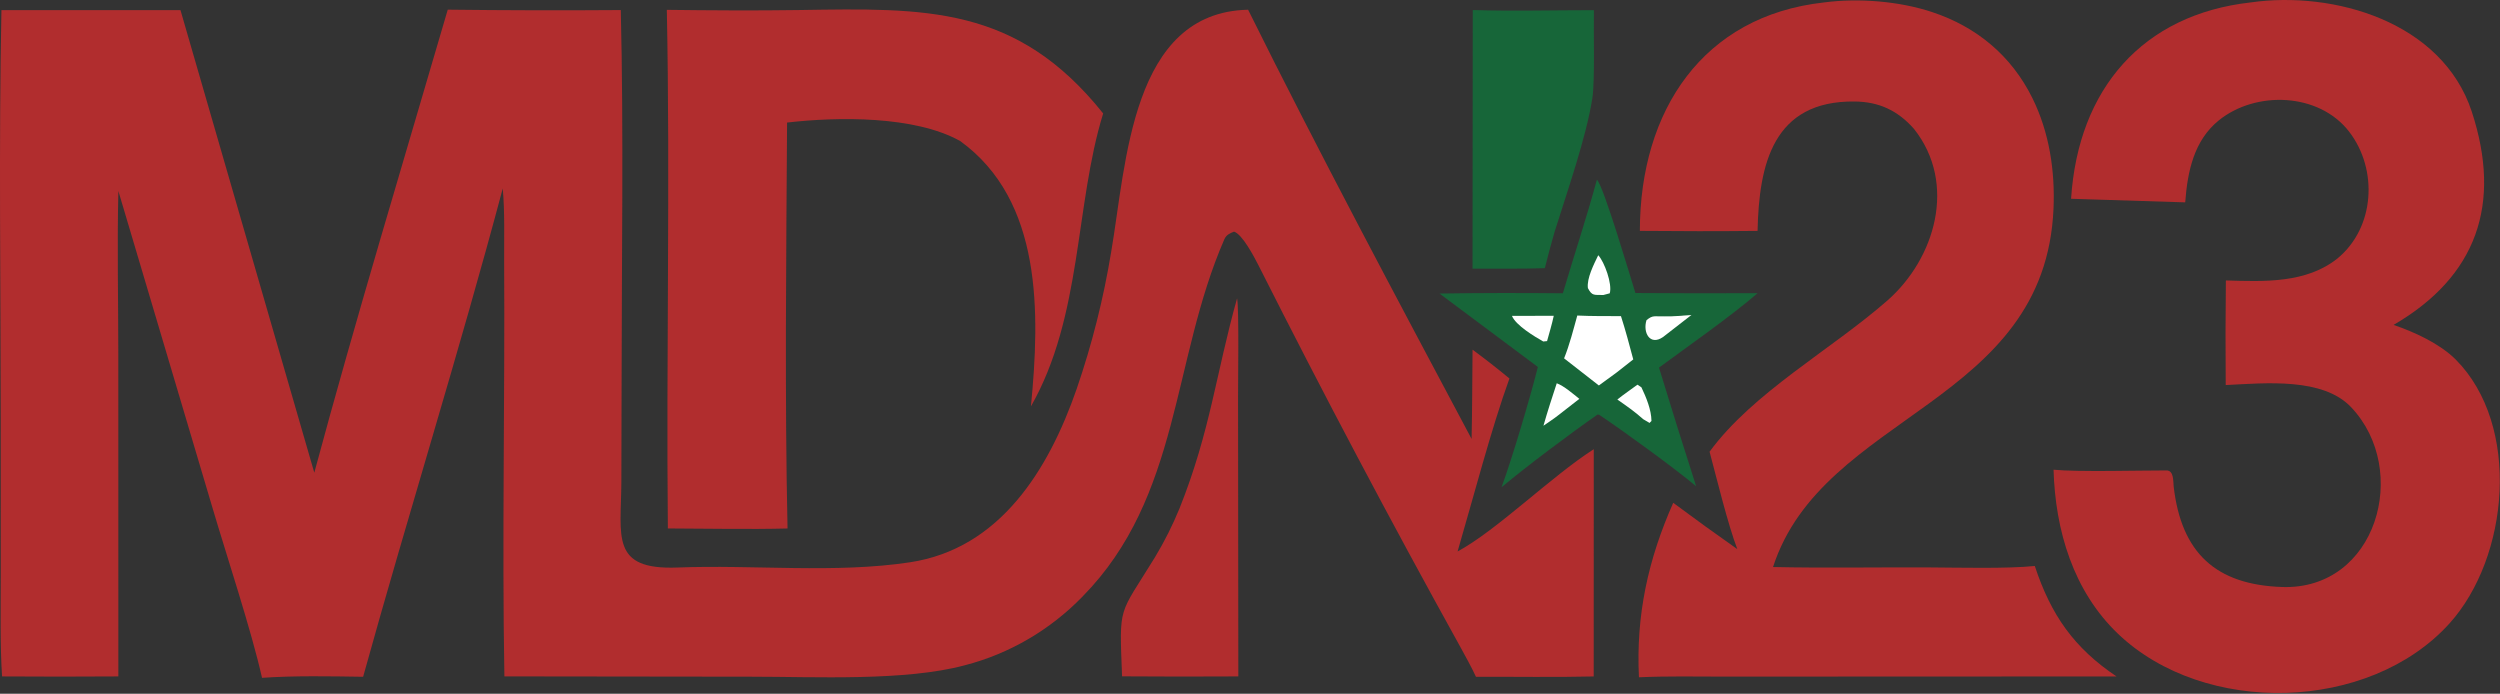
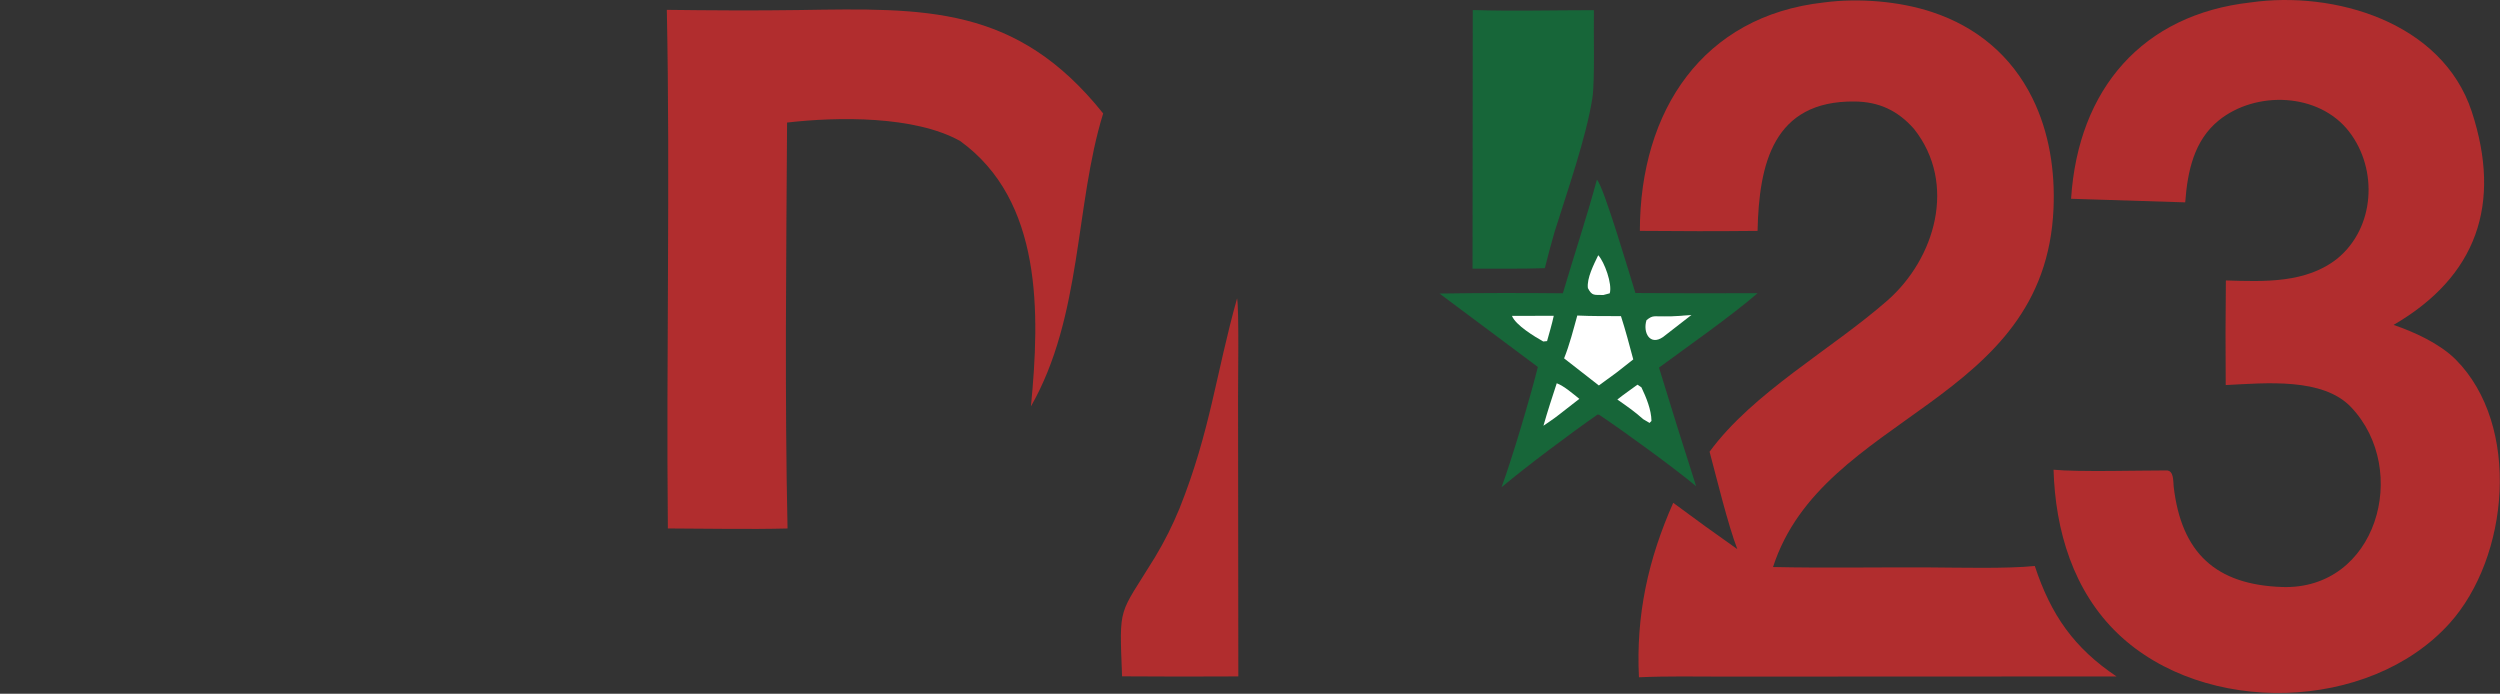
<svg xmlns="http://www.w3.org/2000/svg" width="2811" height="780" viewBox="0 0 2811 780" fill="none">
  <rect x="0" y="0" width="2811" height="780" fill="#333333" stroke="none" />
-   <path d="M503.453 10.869C568.305 11.641 633.164 11.789 698.019 11.312C701.317 147.9 698.966 294.501 698.925 431.792L698.666 541.718C698.397 602.948 685.913 641.104 761.954 638.124C847.337 634.78 938.736 645.012 1023.2 632.235C1124.3 616.944 1178.96 528.408 1210.55 437.496C1227.83 387.268 1240.84 335.603 1249.44 283.077C1266.52 183.364 1271.98 13.752 1403.37 10.938C1481.37 168.372 1572.1 338.375 1654.66 493.527C1655.38 460.299 1655.41 426.48 1655.74 393.194C1669.87 403.583 1683.69 414.385 1697.21 425.588C1677.15 480.72 1656.04 561.602 1638.9 620.083C1683.33 596.098 1743.98 535.859 1792.03 505.083L1791.96 760.605C1749.04 761.63 1702.81 760.819 1659.57 760.99C1654.53 749.914 1647.49 737.602 1641.65 726.775C1563.28 585.338 1487.64 442.329 1414.79 297.829C1409.82 288.14 1396.85 263.444 1387.54 260.434C1383.02 262.245 1378.88 263.958 1376.68 269.014C1317.24 405.252 1327.8 558.175 1217.28 670.684C1180.83 708.261 1135.11 734.984 1085 747.991C1017.62 766.122 917.028 760.891 844.554 760.875L567.134 760.527C564.427 605.388 567.822 449.421 566.869 294.199C566.702 267.332 567.721 238.602 565.277 211.928C516.836 394.155 458.849 578.537 408.295 760.964C372.334 760.398 330.156 759.625 294.618 762.154C282.811 709.4 254.916 625.22 239.147 571.745L133.099 214.813C131.649 273.743 133.014 339.753 133.02 399.207L133.07 760.563C89.491 760.872 45.908 760.872 2.329 760.568C-0.016 725.572 0.867 682.793 0.849 647.176L0.802 471.091C0.782 319.578 -1.446 162.106 1.614 11.422L202.927 11.379L353.397 531.464C399.485 360.21 453.601 181.709 503.453 10.869Z" fill="#B12D2E" />
  <path d="M2530.42 2.759C2624.01 -10.733 2746.13 24.483 2779.27 125.569C2813.31 229.445 2784.98 310.894 2691.31 365.332C2714.96 373.366 2743.07 386.358 2760.88 403.931C2835.15 478.215 2821.25 626.955 2754.02 701.188C2663.67 800.975 2478.44 805.257 2381.53 712.677C2331.25 664.638 2310.97 596.561 2309.01 528.143C2336.47 530.862 2406.1 528.901 2436.71 528.965C2443.95 529.797 2443.5 539.498 2444.08 547.149C2452.76 621.73 2491.43 657.393 2565.77 660.029C2672.37 663.811 2710.64 528.645 2643.64 457.904C2611.87 424.345 2547.87 430.681 2502.59 432.963C2502.25 393.756 2502.32 354.547 2502.77 315.34C2545.17 316.612 2593.14 318.852 2628.48 290.426C2670.17 255.923 2674.15 190.888 2641.55 148.291C2607.55 103.892 2536.14 101.647 2494.54 135.588C2466.93 158.116 2459.64 192.665 2457.05 227.532L2328.73 223.504C2336.71 99.6 2409.45 16.377 2530.42 2.759Z" fill="#B12D2E" />
  <path d="M2050.74 2.77C2089.51 -2.404 2135.54 1.27 2172.77 13.669C2222.42 30.198 2261.68 62.528 2285.36 110.571C2304.15 148.754 2310.76 191.762 2308.99 234.267C2299.68 455.016 2049.71 464.311 1993.59 637.559C2051.62 638.861 2112.17 637.679 2170.46 638.015C2203.06 638.204 2257.41 639.571 2287.92 636.379C2306.16 691.693 2332.13 728.577 2379.82 760.602L1938.05 760.782C1906.88 760.738 1873.76 760.118 1842.82 761.534C1839.38 691.555 1853.19 628.898 1881.38 565.375C1905.17 583.07 1929.19 600.429 1953.43 617.451C1942.66 589.046 1930.43 538.498 1922.24 507.892C1971.46 440.939 2058.7 393.466 2122.02 338.048C2175.74 291.044 2200.9 206.562 2152.13 144.963C2133.58 123.956 2112.51 114.44 2085.42 114.125C1993.7 113.051 1977.78 184.638 1976.21 259.618C1932.09 260.056 1887.97 260.046 1843.86 259.592C1843.97 124.258 1914.75 17.84 2050.74 2.77Z" fill="#B12D2E" />
  <path d="M749.782 11.079C797.998 11.68 850.065 12.028 898.195 11.293C1040.45 9.122 1142.94 5.617 1240.4 127.549C1208.45 231.07 1217.02 355.538 1159.19 456.915C1169.28 352.574 1172.52 225.778 1079.59 158.554C1028.46 130.043 942.109 131.214 884.989 137.796C884.06 285.501 882.293 447.069 885.508 594.22C841.934 595.342 794.782 594.312 750.945 594.19C749.034 401.186 753.638 202.649 749.782 11.079Z" fill="#B12D2E" />
  <path d="M1795.56 202.011C1803.11 209.111 1833.36 312.061 1838.84 329.454C1884.62 329.829 1930.43 329.892 1976.23 329.638C1946.82 355.195 1897.8 389.442 1865.38 413.353C1878.98 457.932 1892.9 502.405 1907.15 546.769C1883.61 526.894 1823.24 483.062 1798.03 466.321L1796.28 466.129C1765.65 487.438 1716.79 524.073 1688.3 547.882C1699.88 516.788 1721.29 444.507 1729.16 412.613L1618.58 330.06C1664.81 329.369 1711.04 329.276 1757.27 329.781C1769.7 287.617 1784.18 244.147 1795.56 202.011Z" fill="#176639" />
  <path d="M1773.5 354.787C1789.78 355.564 1806.28 355.405 1822.61 355.449C1827.85 371.683 1832.03 387.638 1836.44 404.128L1817.71 418.85L1797.76 433.429L1758.66 402.929C1764.8 387.787 1769.09 370.639 1773.5 354.787Z" fill="white" />
  <path d="M1871.65 355.722C1880.69 356.013 1892.63 354.798 1901.89 354.137L1869.94 378.946C1855.08 389.218 1847 373.754 1851.32 360.009C1858.65 353.955 1859.89 356.045 1871.65 355.722Z" fill="white" />
  <path d="M1700.04 355.132L1747.03 355.116C1745.1 364.277 1742.04 374.409 1739.52 383.535L1735.23 383.982C1725.63 378.543 1704.15 365.685 1700.04 355.132Z" fill="white" />
  <path d="M1841.16 432.527L1845.63 435.549C1851.05 446.989 1856.72 460.517 1856.92 473.308L1854.76 475.542L1847.68 471.379C1837.94 462.675 1829.13 456.648 1818.54 449.213C1825.42 443.693 1833.94 437.8 1841.16 432.527Z" fill="white" />
  <path d="M1750.41 430.924C1758.88 434.15 1768.42 442.592 1775.82 448.458L1751.19 467.623C1747.3 470.739 1739.77 475.68 1735.46 478.69C1740.02 462.532 1745.19 446.865 1750.41 430.924Z" fill="white" />
  <path d="M1797.06 286.965C1804.01 294.48 1813.1 319.331 1809.99 329.808L1802.89 331.684C1792.72 331.389 1790.12 333.123 1785.42 323.906C1784.05 312.842 1792.07 297.359 1797.06 286.965Z" fill="white" />
  <path d="M1655.97 11.279C1698.92 12.694 1748.7 11.427 1792.19 11.431C1791.69 34.455 1793.4 91.272 1790.48 110.195C1783.57 154.737 1761.65 216.866 1747.73 261.505C1743.93 274.787 1740.36 288.131 1737.01 301.537C1710.32 302.397 1682.5 302.04 1655.72 302.079L1655.97 11.279Z" fill="#176639" />
  <path d="M1390.98 335.423C1393.27 346.759 1392.01 431.131 1392.06 447.501L1392.37 760.55C1348.8 760.815 1305.22 760.787 1261.65 760.467C1258.6 678.709 1257.33 693.848 1298.6 626.651C1309.2 609.078 1318.44 590.687 1326.26 571.639C1360.89 484.972 1367.19 420.26 1390.98 335.423Z" fill="#B12D2E" />
</svg>